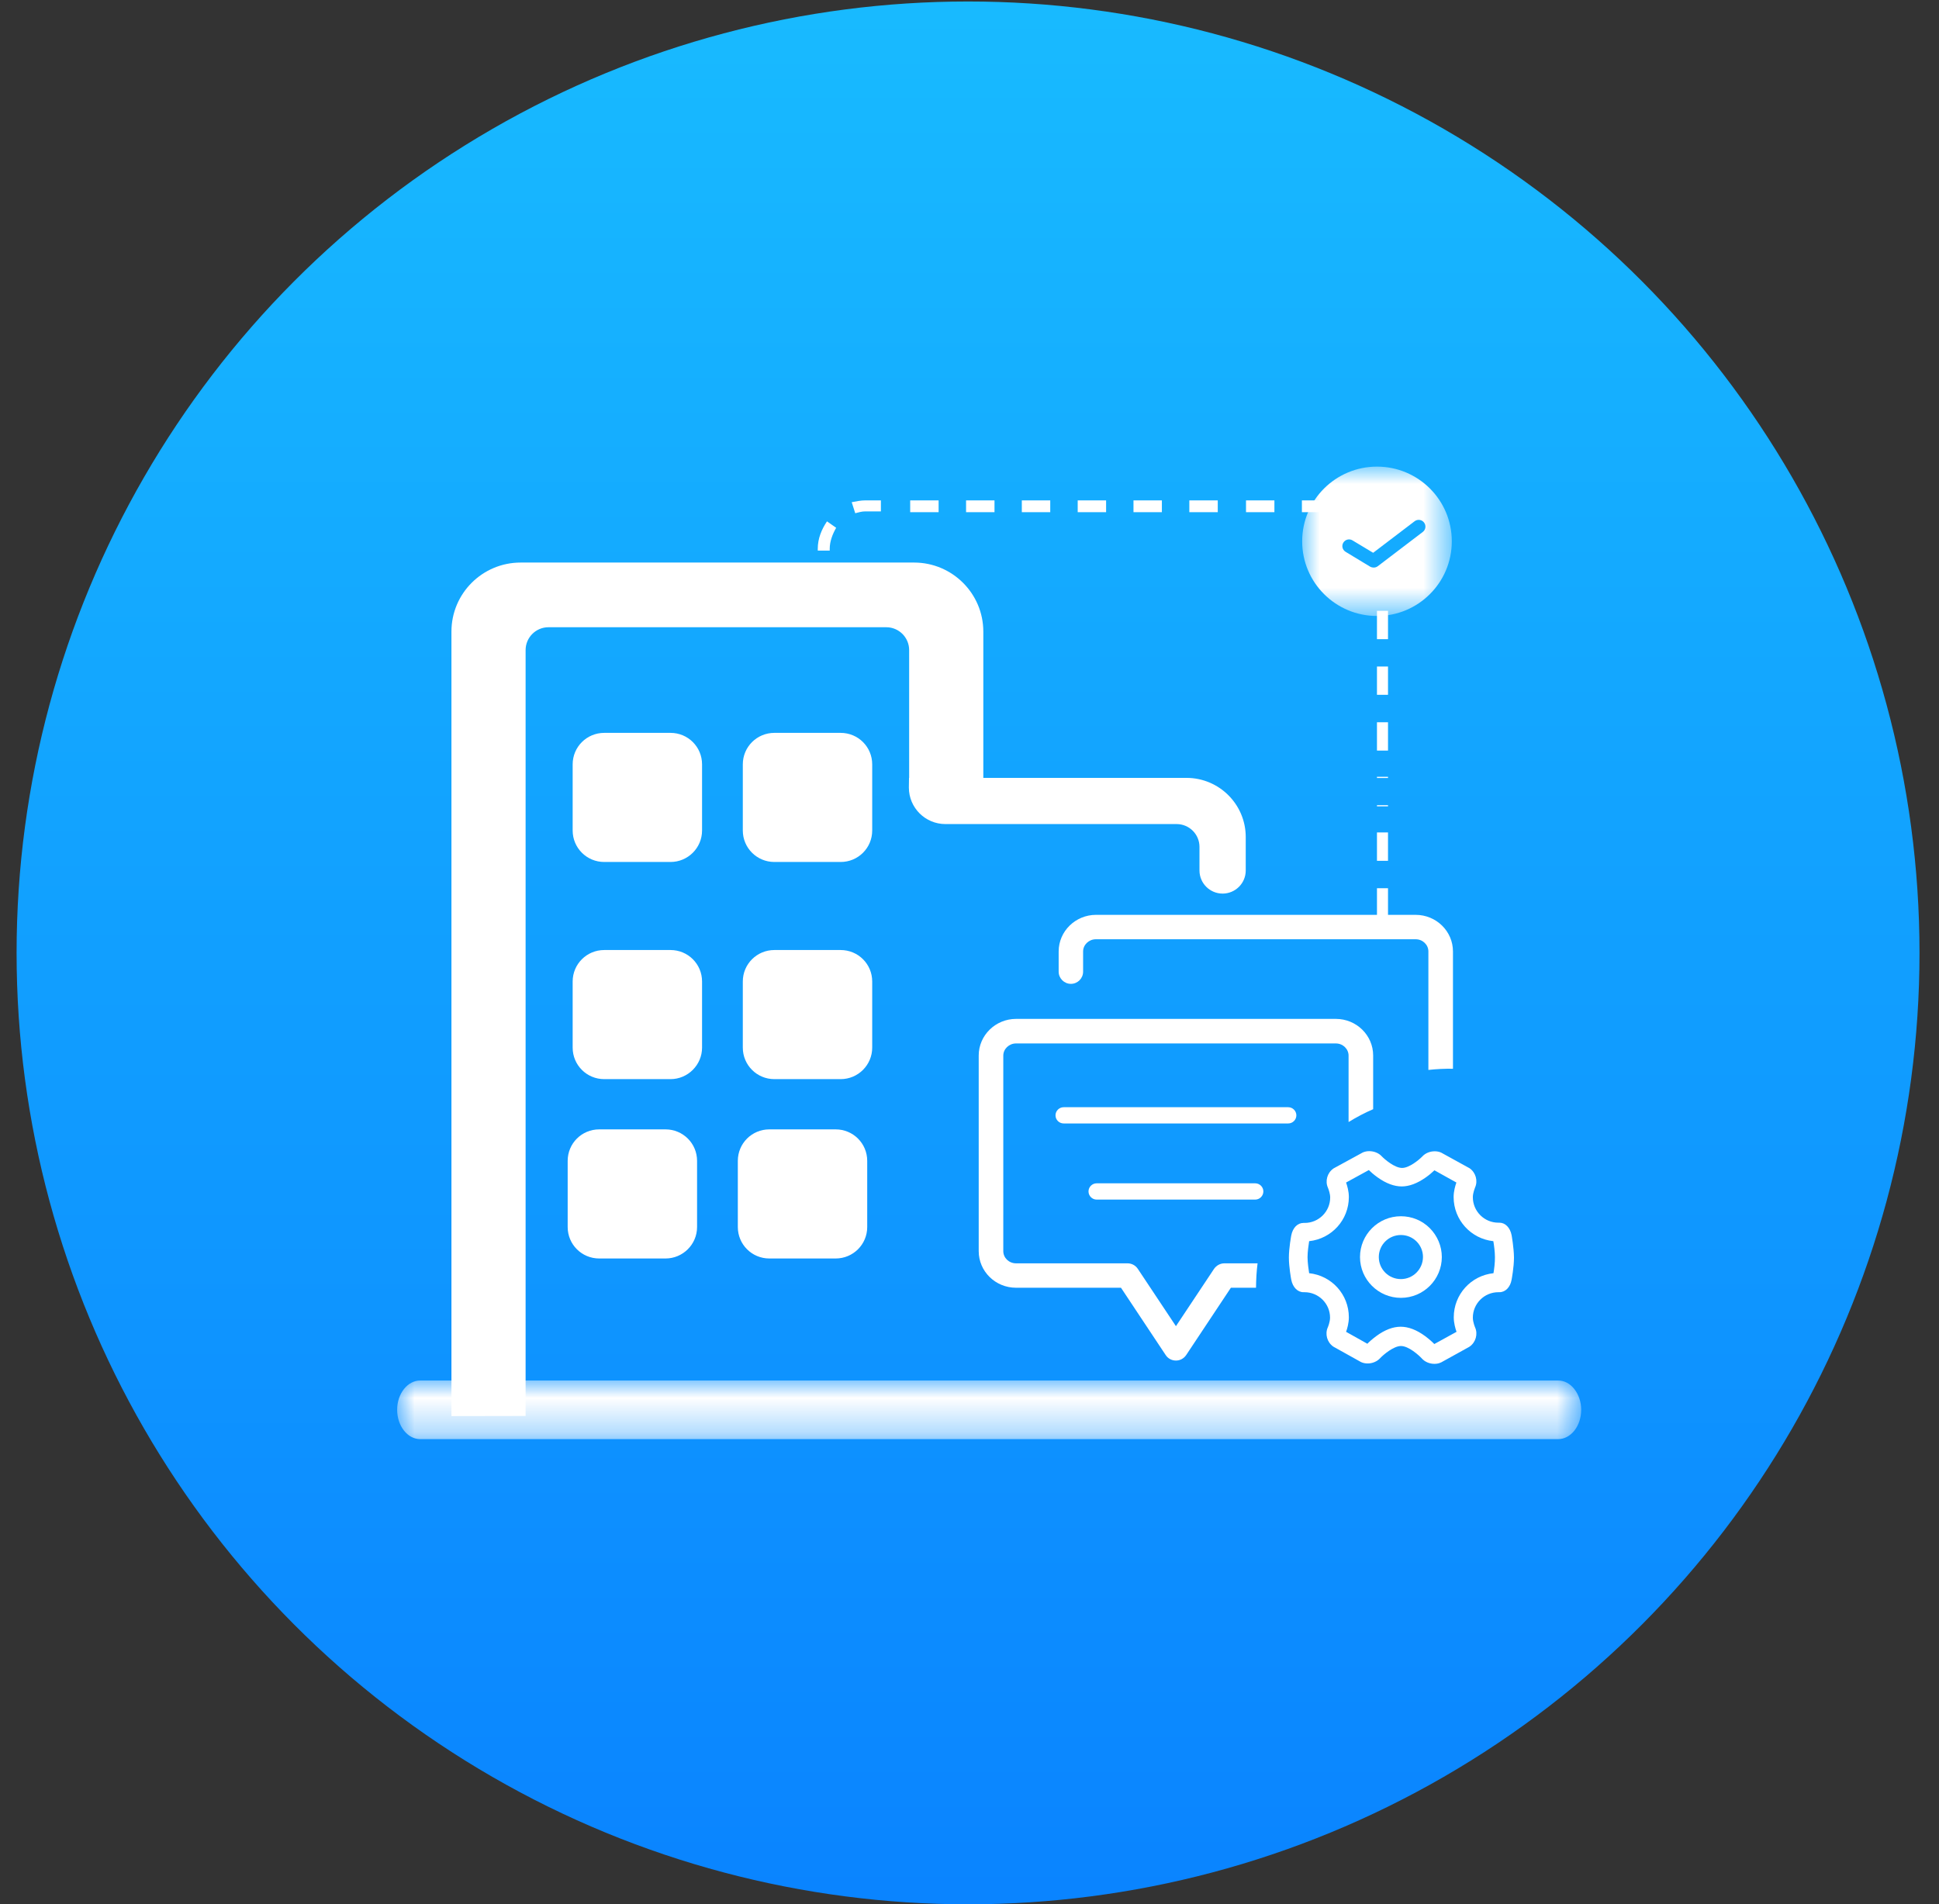
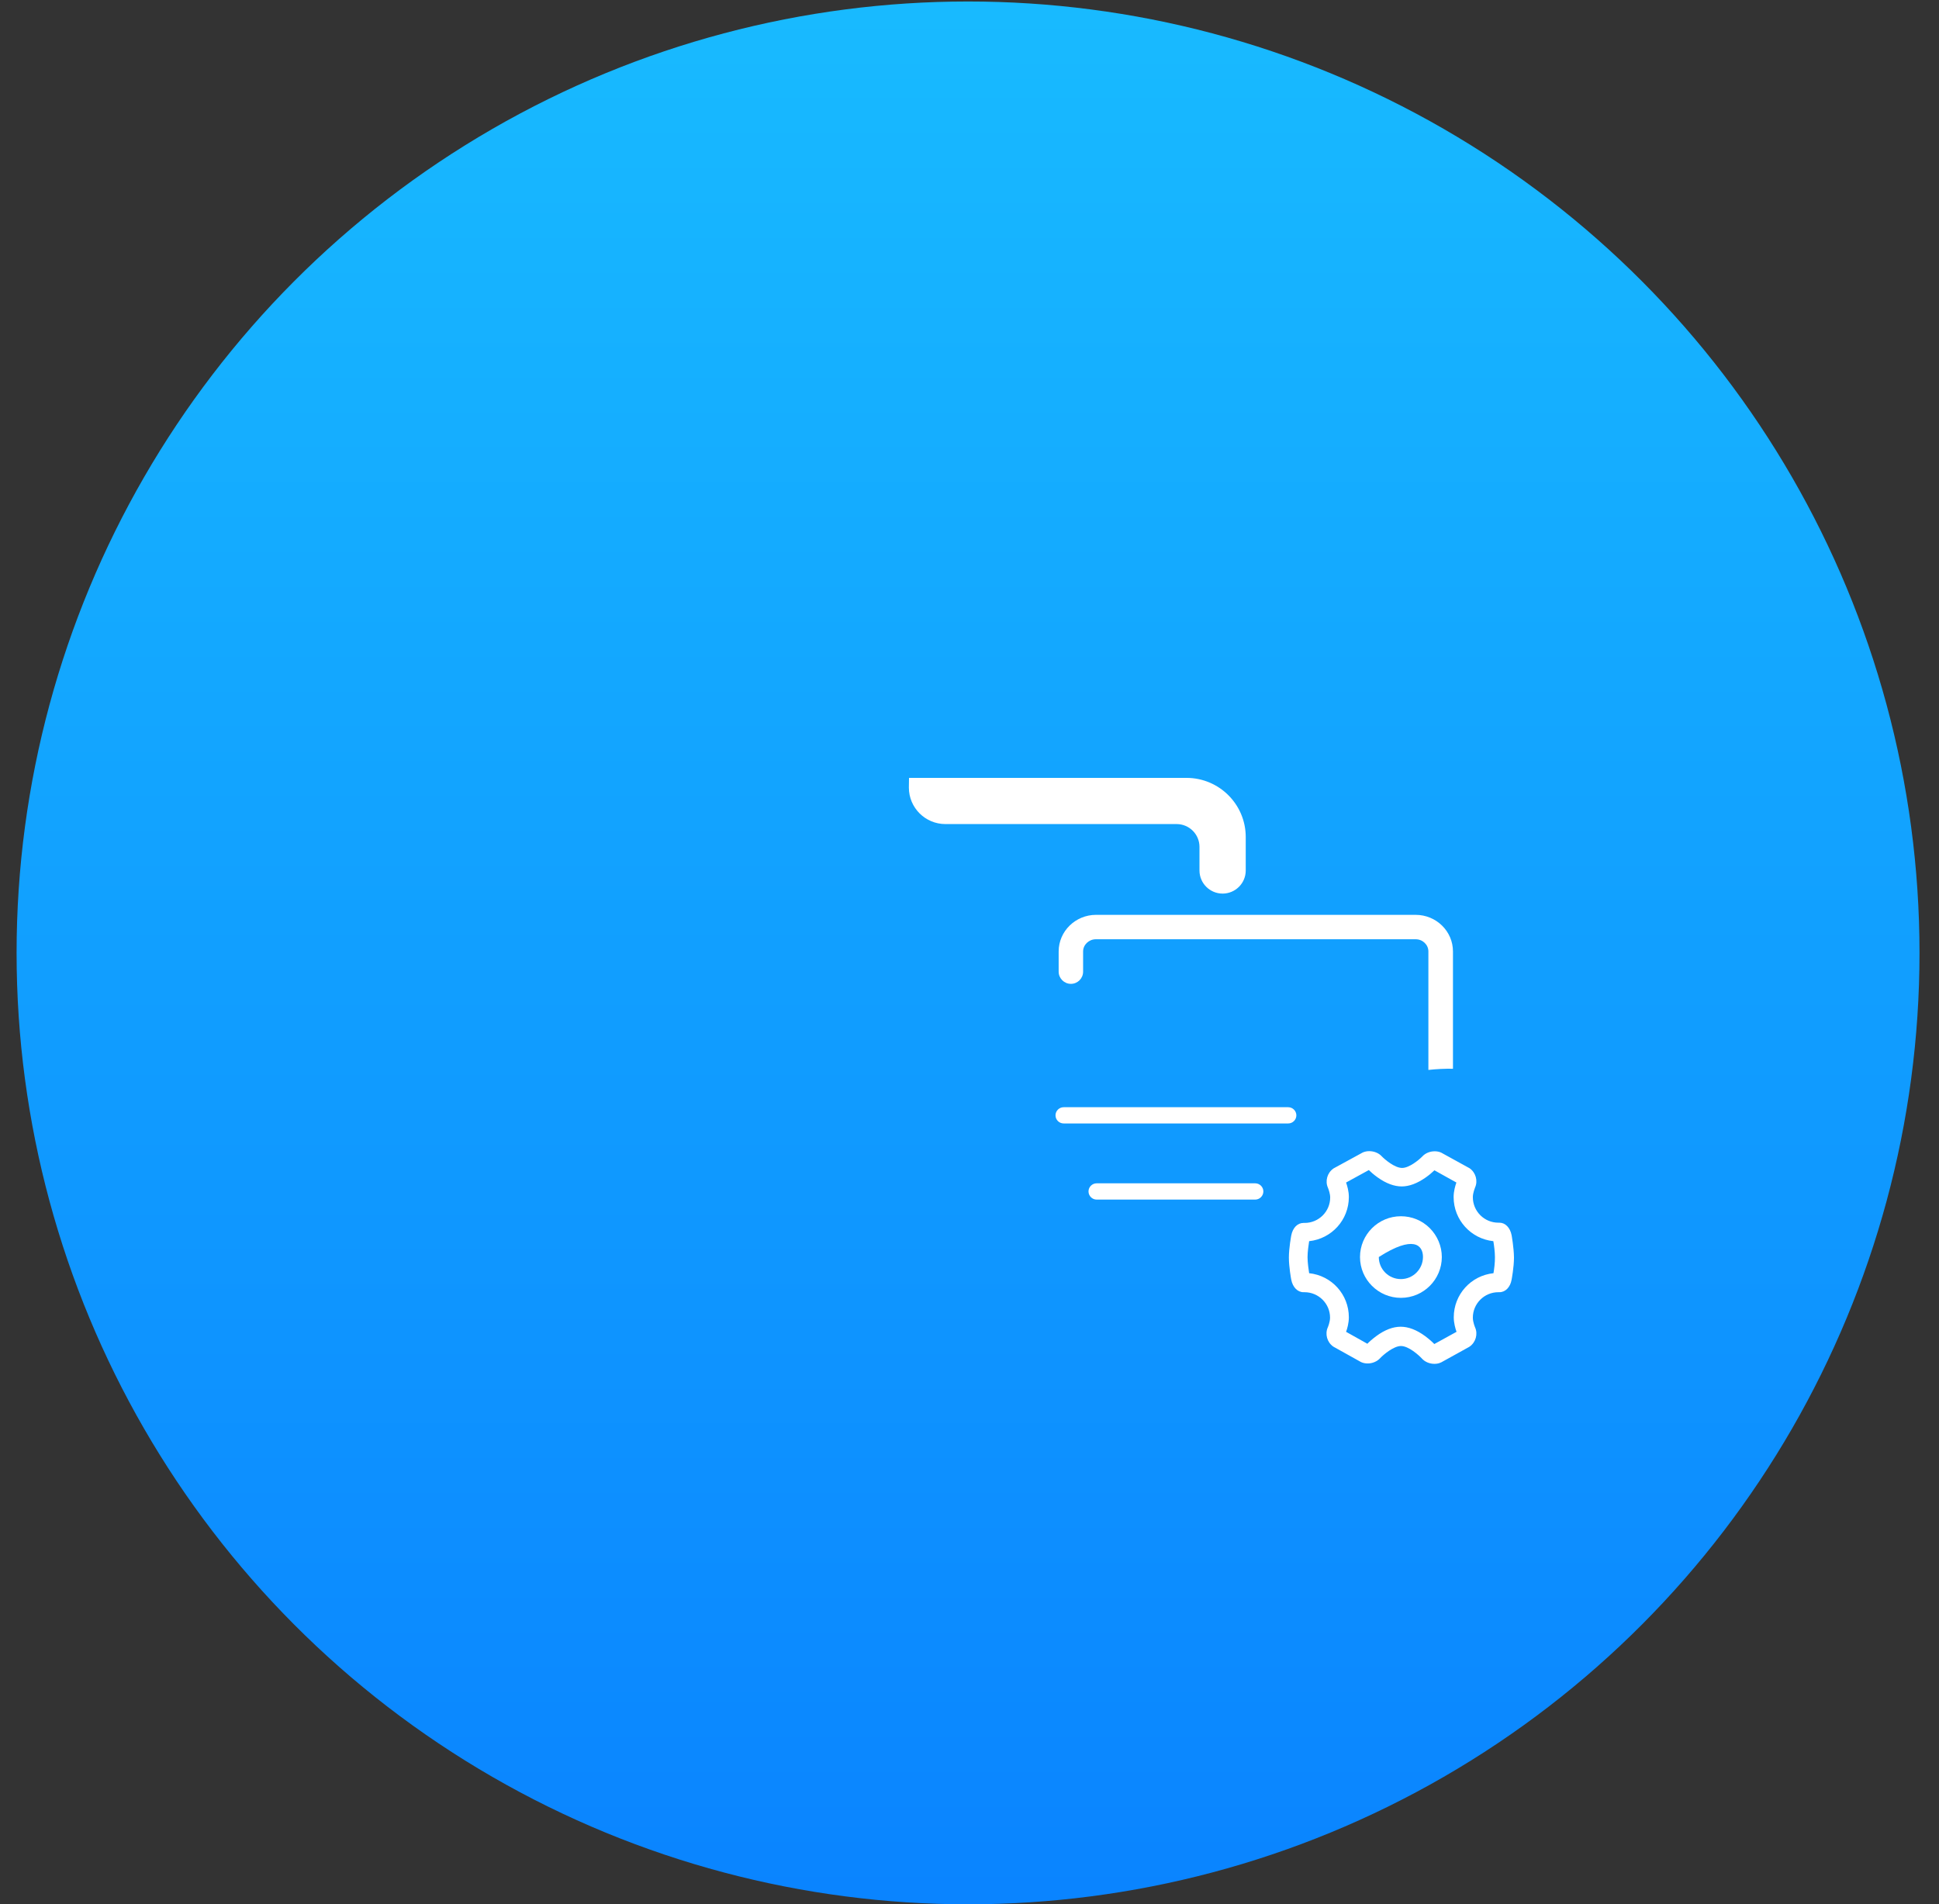
<svg xmlns="http://www.w3.org/2000/svg" xmlns:xlink="http://www.w3.org/1999/xlink" width="56px" height="55px" viewBox="0 0 56 55" version="1.1">
  <rect x="0" y="0" width="56" height="55" fill="#333333" stroke="none" />
  <title>companyProfile_yewu_icon04</title>
  <defs>
    <linearGradient x1="50%" y1="0%" x2="50%" y2="100%" id="linearGradient-1">
      <stop stop-color="#18BAFF" offset="0%" />
      <stop stop-color="#0A84FF" offset="100%" />
    </linearGradient>
-     <polygon id="path-2" points="0 0 34.196 0 34.196 1.694 0 1.694" />
-     <polygon id="path-4" points="0 0 4.321 0 4.321 4.314 0 4.314" />
  </defs>
  <g id="设计" stroke="none" stroke-width="1" fill="none" fill-rule="evenodd">
    <g id="企业简介" transform="translate(-219, -1214)">
      <g id="companyProfile_yewu_icon04" transform="translate(219.479, 1214.043)">
        <circle id="椭圆形" fill="url(#linearGradient-1)" cx="27.479" cy="27.479" r="27.479" />
        <g id="编组" transform="translate(10.991, 13.434)">
          <g transform="translate(0, 26.395)">
            <mask id="mask-3" fill="white">
              <use xlink:href="#path-2" />
            </mask>
            <g id="Clip-2" />
            <path d="M33.527,1.694 L0.668,1.694 C0.3,1.694 0,1.315 0,0.845 C0,0.379 0.3,0 0.668,0 L33.527,0 C33.706,0 33.873,0.087 33.998,0.247 C34.124,0.406 34.196,0.622 34.196,0.845 C34.196,1.069 34.127,1.285 34.002,1.444 C33.873,1.607 33.706,1.694 33.527,1.694 Z" id="Fill-1" fill="#FFFFFF" mask="url(#mask-3)" />
          </g>
-           <path d="M1.568,27.422 L1.568,4.765 C1.568,3.662 2.464,2.771 3.566,2.771 L14.931,2.771 C16.032,2.771 16.929,3.665 16.929,4.765 L16.929,9.312 C16.929,9.49 16.861,9.657 16.735,9.782 C16.61,9.907 16.439,9.979 16.264,9.979 C15.896,9.979 14.787,9.524 14.787,9.153 L14.787,5.299 C14.787,4.935 14.491,4.639 14.126,4.639 L4.371,4.639 C4.006,4.639 3.71,4.935 3.71,5.299 L3.71,27.418 L1.568,27.422 Z" id="Fill-3" fill="#FFFFFF" />
-           <path d="M28.989,23.466 C28.636,23.466 28.351,23.182 28.351,22.829 C28.351,22.477 28.636,22.193 28.989,22.193 C29.343,22.193 29.627,22.477 29.627,22.829 C29.624,23.182 29.339,23.466 28.989,23.466 L28.989,23.466 Z M29.825,21.996 C29.601,21.772 29.304,21.651 28.989,21.651 C28.336,21.651 27.808,22.181 27.808,22.829 C27.808,23.481 28.34,24.008 28.989,24.008 C29.643,24.008 30.171,23.477 30.171,22.829 C30.171,22.515 30.045,22.219 29.825,21.996 L29.825,21.996 Z M14.783,8.99 L22.796,8.99 C23.741,8.99 24.508,9.755 24.508,10.699 L24.508,11.665 C24.508,12.033 24.208,12.332 23.84,12.332 C23.472,12.332 23.172,12.033 23.172,11.665 L23.172,10.983 C23.172,10.619 22.876,10.324 22.511,10.324 L15.835,10.324 C15.254,10.324 14.779,9.854 14.779,9.27 L14.783,8.99 Z" id="Fill-5" fill="#FFFFFF" />
+           <path d="M28.989,23.466 C28.636,23.466 28.351,23.182 28.351,22.829 C29.343,22.193 29.627,22.477 29.627,22.829 C29.624,23.182 29.339,23.466 28.989,23.466 L28.989,23.466 Z M29.825,21.996 C29.601,21.772 29.304,21.651 28.989,21.651 C28.336,21.651 27.808,22.181 27.808,22.829 C27.808,23.481 28.34,24.008 28.989,24.008 C29.643,24.008 30.171,23.477 30.171,22.829 C30.171,22.515 30.045,22.219 29.825,21.996 L29.825,21.996 Z M14.783,8.99 L22.796,8.99 C23.741,8.99 24.508,9.755 24.508,10.699 L24.508,11.665 C24.508,12.033 24.208,12.332 23.84,12.332 C23.472,12.332 23.172,12.033 23.172,11.665 L23.172,10.983 C23.172,10.619 22.876,10.324 22.511,10.324 L15.835,10.324 C15.254,10.324 14.779,9.854 14.779,9.27 L14.783,8.99 Z" id="Fill-5" fill="#FFFFFF" />
          <path d="M30.493,17.391 L30.493,14.003 C30.493,13.42 30.011,12.946 29.415,12.946 L20.183,12.946 C19.591,12.946 19.105,13.42 19.105,14.003 L19.105,14.587 C19.105,14.78 19.264,14.939 19.458,14.939 C19.655,14.939 19.811,14.78 19.811,14.587 L19.811,14.003 C19.811,13.81 19.978,13.651 20.179,13.651 L29.415,13.651 C29.62,13.651 29.783,13.81 29.783,14.003 L29.783,17.425 C30.022,17.399 30.258,17.387 30.493,17.391 L30.493,17.391 Z M24.782,20.7 L20.202,20.7 C20.073,20.7 19.967,20.806 19.967,20.934 C19.967,21.063 20.073,21.17 20.202,21.17 L24.782,21.17 C24.911,21.17 25.017,21.063 25.017,20.934 C25.017,20.806 24.911,20.7 24.782,20.7 Z M25.735,18.502 L19.249,18.502 C19.12,18.502 19.014,18.608 19.014,18.737 C19.014,18.865 19.12,18.971 19.249,18.971 L25.735,18.971 C25.864,18.971 25.97,18.865 25.97,18.737 C25.97,18.608 25.864,18.502 25.735,18.502 L25.735,18.502 Z M31.663,23.296 C31.014,23.364 30.516,23.909 30.516,24.569 C30.516,24.735 30.562,24.895 30.596,24.989 L29.954,25.342 C29.908,25.293 29.813,25.206 29.696,25.118 C29.445,24.932 29.206,24.842 28.982,24.842 C28.761,24.842 28.522,24.932 28.276,25.114 C28.158,25.202 28.066,25.285 28.021,25.334 L27.406,24.989 C27.44,24.898 27.486,24.735 27.486,24.569 C27.486,23.909 26.988,23.364 26.339,23.296 C26.324,23.193 26.293,22.992 26.293,22.833 C26.293,22.674 26.324,22.473 26.339,22.371 C26.988,22.302 27.486,21.757 27.486,21.097 C27.486,20.931 27.44,20.772 27.406,20.677 L28.063,20.317 C28.108,20.362 28.2,20.446 28.317,20.529 C28.56,20.703 28.796,20.79 29.012,20.79 C29.229,20.79 29.46,20.703 29.703,20.533 C29.795,20.469 29.878,20.4 29.958,20.324 L30.592,20.677 C30.558,20.772 30.512,20.931 30.512,21.097 C30.512,21.757 31.01,22.302 31.659,22.371 C31.678,22.477 31.705,22.678 31.705,22.833 C31.708,22.988 31.682,23.186 31.663,23.296 Z M32.187,22.2 C32.145,21.981 32.005,21.837 31.834,21.837 L31.803,21.837 C31.397,21.837 31.067,21.507 31.067,21.101 C31.067,20.972 31.131,20.825 31.131,20.821 C31.219,20.628 31.15,20.389 30.976,20.267 L30.964,20.26 L30.167,19.821 L30.152,19.813 C30.094,19.786 30.03,19.775 29.965,19.775 C29.829,19.775 29.696,19.828 29.609,19.923 C29.502,20.033 29.225,20.256 29.024,20.256 C28.807,20.256 28.519,20.006 28.435,19.919 C28.348,19.824 28.211,19.771 28.074,19.771 C28.01,19.771 27.949,19.783 27.888,19.809 L27.881,19.813 L27.049,20.267 L27.038,20.275 C26.863,20.396 26.795,20.635 26.882,20.828 C26.905,20.885 26.947,21.006 26.947,21.109 C26.947,21.514 26.616,21.844 26.21,21.844 L26.176,21.844 C26.001,21.844 25.864,21.988 25.822,22.208 C25.822,22.212 25.754,22.564 25.754,22.844 C25.754,23.117 25.819,23.466 25.822,23.481 C25.864,23.701 26.005,23.845 26.176,23.845 L26.206,23.845 C26.612,23.845 26.943,24.175 26.943,24.58 C26.943,24.705 26.882,24.853 26.878,24.86 C26.791,25.054 26.859,25.293 27.034,25.414 L27.045,25.421 L27.827,25.857 L27.843,25.865 C27.9,25.891 27.964,25.903 28.029,25.903 C28.166,25.903 28.302,25.846 28.389,25.751 C28.492,25.641 28.784,25.399 28.99,25.399 C29.213,25.399 29.506,25.664 29.593,25.758 C29.681,25.857 29.817,25.914 29.958,25.914 C30.022,25.914 30.087,25.903 30.14,25.876 L30.152,25.872 L30.96,25.425 L30.976,25.414 C31.15,25.293 31.219,25.054 31.131,24.86 C31.131,24.86 31.067,24.709 31.067,24.58 C31.067,24.175 31.397,23.845 31.803,23.845 L31.834,23.845 C32.008,23.845 32.149,23.701 32.187,23.481 C32.187,23.477 32.255,23.128 32.255,22.844 C32.252,22.557 32.187,22.204 32.187,22.2 Z" id="Fill-7" fill="#FFFFFF" />
-           <path d="M12.664,22.871 L10.75,22.871 C10.245,22.871 9.839,22.465 9.839,21.962 L9.839,20.052 C9.839,19.547 10.245,19.142 10.75,19.142 L12.664,19.142 C13.169,19.142 13.576,19.547 13.576,20.052 L13.576,21.962 C13.576,22.465 13.169,22.871 12.664,22.871 L12.664,22.871 Z M7.75,22.871 L5.837,22.871 C5.331,22.871 4.925,22.465 4.925,21.962 L4.925,20.052 C4.925,19.547 5.331,19.142 5.837,19.142 L7.75,19.142 C8.255,19.142 8.662,19.547 8.662,20.052 L8.662,21.962 C8.662,22.465 8.251,22.871 7.75,22.871 L7.75,22.871 Z M12.808,17.691 L10.895,17.691 C10.39,17.691 9.983,17.285 9.983,16.781 L9.983,14.871 C9.983,14.367 10.39,13.962 10.895,13.962 L12.808,13.962 C13.314,13.962 13.72,14.367 13.72,14.871 L13.72,16.781 C13.72,17.281 13.314,17.691 12.808,17.691 L12.808,17.691 Z M7.895,17.691 L5.981,17.691 C5.476,17.691 5.069,17.285 5.069,16.781 L5.069,14.871 C5.069,14.367 5.476,13.962 5.981,13.962 L7.895,13.962 C8.4,13.962 8.806,14.367 8.806,14.871 L8.806,16.781 C8.806,17.281 8.396,17.691 7.895,17.691 L7.895,17.691 Z M12.808,11.419 L10.895,11.419 C10.39,11.419 9.983,11.013 9.983,10.51 L9.983,8.6 C9.983,8.095 10.39,7.69 10.895,7.69 L12.808,7.69 C13.314,7.69 13.72,8.095 13.72,8.6 L13.72,10.51 C13.72,11.013 13.314,11.419 12.808,11.419 L12.808,11.419 Z M7.895,11.419 L5.981,11.419 C5.476,11.419 5.069,11.013 5.069,10.51 L5.069,8.6 C5.069,8.095 5.476,7.69 5.981,7.69 L7.895,7.69 C8.4,7.69 8.806,8.095 8.806,8.6 L8.806,10.51 C8.806,11.013 8.396,11.419 7.895,11.419 L7.895,11.419 Z M28.298,9.778 L28.617,9.778 L28.617,8.959 L28.298,8.959 L28.298,9.778 Z M28.298,11.385 L28.617,11.385 L28.617,10.566 L28.298,10.566 L28.298,11.385 Z M28.298,12.995 L28.617,12.995 L28.617,12.177 L28.298,12.177 L28.298,12.995 Z M12.175,3.639 L12.493,3.639 L12.493,3.245 L12.175,3.245 L12.175,3.639 Z M26.13,1.316 L26.95,1.316 L26.95,0.975 L26.13,0.975 L26.13,1.316 Z M24.52,0.975 L25.336,0.975 L25.336,1.316 L24.516,1.316 L24.516,0.975 L24.52,0.975 Z M22.879,1.316 L23.7,1.316 L23.7,0.975 L22.879,0.975 L22.879,1.316 Z M21.266,1.316 L22.086,1.316 L22.086,0.975 L21.266,0.975 L21.266,1.316 Z M19.655,1.316 L20.475,1.316 L20.475,0.975 L19.655,0.975 L19.655,1.316 Z M18.041,1.316 L18.862,1.316 L18.862,0.975 L18.041,0.975 L18.041,1.316 Z M16.431,0.975 L17.252,0.975 L17.252,1.316 L16.431,1.316 L16.431,0.975 Z M14.817,1.316 L15.638,1.316 L15.638,0.975 L14.817,0.975 L14.817,1.316 Z M13.128,1.028 C13.261,1.002 13.393,0.975 13.522,0.975 L13.971,0.975 L13.971,1.293 L13.522,1.293 C13.416,1.293 13.336,1.32 13.23,1.346 L13.128,1.028 Z M12.148,2.426 L12.148,2.373 C12.148,2.081 12.254,1.82 12.414,1.581 L12.679,1.767 C12.573,1.953 12.493,2.161 12.493,2.373 L12.493,2.426 L12.148,2.426 Z M28.298,4.984 L28.617,4.984 L28.617,4.166 L28.298,4.166 L28.298,4.984 Z M28.298,6.591 L28.617,6.591 L28.617,5.773 L28.298,5.773 L28.298,6.591 Z M28.298,8.201 L28.617,8.201 L28.617,7.383 L28.298,7.383 L28.298,8.201 Z M28.298,9.812 L28.617,9.812 L28.617,8.993 L28.298,8.993 L28.298,9.812 Z M24.85,23.011 L23.89,23.011 C23.772,23.011 23.662,23.072 23.593,23.17 L22.492,24.826 L21.391,23.17 C21.326,23.072 21.216,23.011 21.094,23.011 L17.874,23.011 C17.669,23.011 17.506,22.852 17.506,22.659 L17.506,17.012 C17.506,16.819 17.673,16.66 17.874,16.66 L27.11,16.66 C27.315,16.66 27.478,16.819 27.478,17.012 L27.478,18.93 C27.706,18.79 27.942,18.665 28.188,18.559 L28.188,17.008 C28.188,16.425 27.706,15.951 27.11,15.951 L17.874,15.951 C17.282,15.951 16.796,16.425 16.796,17.008 L16.796,22.659 C16.796,23.243 17.278,23.716 17.874,23.716 L20.905,23.716 L22.196,25.66 C22.26,25.759 22.37,25.819 22.492,25.819 C22.614,25.819 22.72,25.759 22.788,25.66 L24.079,23.716 L24.805,23.716 L24.805,23.705 C24.808,23.474 24.82,23.239 24.85,23.011 Z" id="Fill-9" fill="#FFFFFF" />
          <g transform="translate(26.138, 0)">
            <mask id="mask-5" fill="white">
              <use xlink:href="#path-4" />
            </mask>
            <g id="Clip-12" />
            <path d="M3.482,1.888 L2.183,2.877 C2.14,2.91 2.086,2.922 2.035,2.913 C2.009,2.91 1.983,2.902 1.96,2.888 L1.253,2.46 C1.162,2.404 1.132,2.286 1.189,2.195 C1.246,2.104 1.363,2.074 1.454,2.131 L2.05,2.489 L3.247,1.578 C3.33,1.513 3.456,1.528 3.52,1.615 C3.585,1.699 3.569,1.824 3.482,1.888 M2.162,-0 C0.969,-0.001 0,0.964 1.10578213e-13,2.155 L1.10578213e-13,2.157 C-0.001,3.348 0.966,4.314 2.16,4.314 C3.353,4.315 4.321,3.35 4.321,2.159 L4.321,2.157 C4.322,0.966 3.355,0 2.162,-0" id="Fill-11" fill="#FFFFFF" mask="url(#mask-5)" />
          </g>
        </g>
      </g>
    </g>
  </g>
</svg>